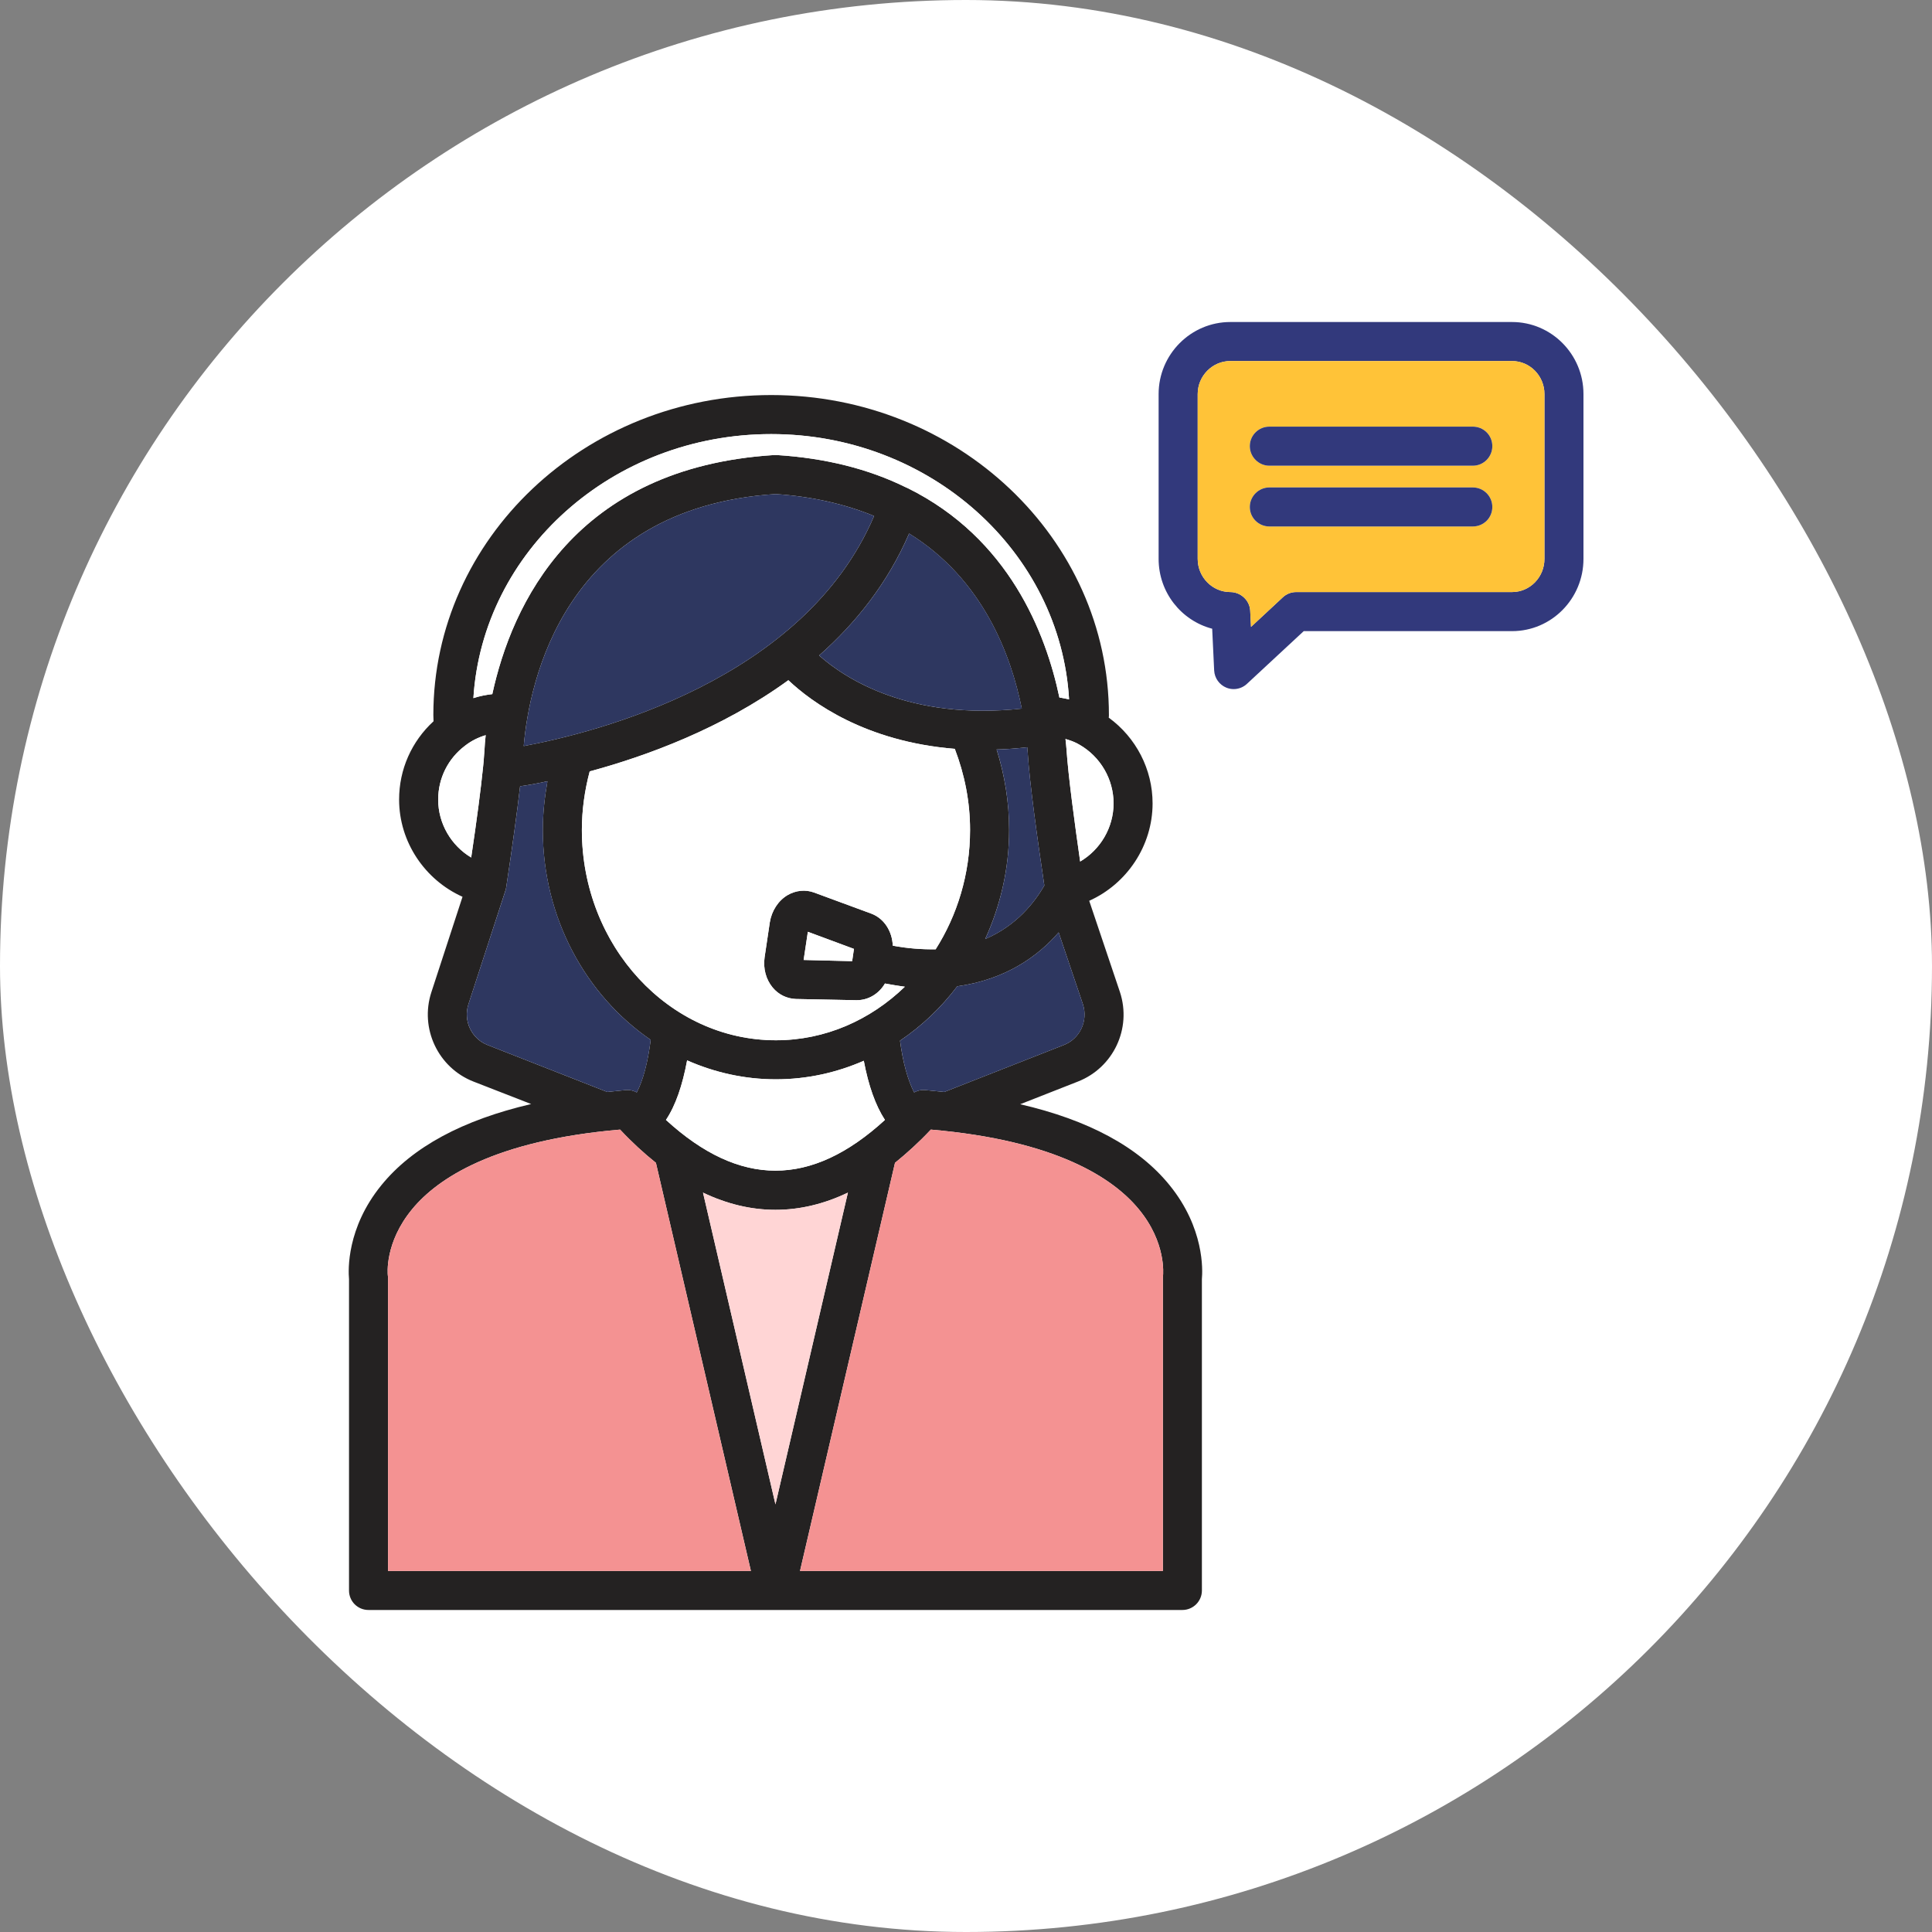
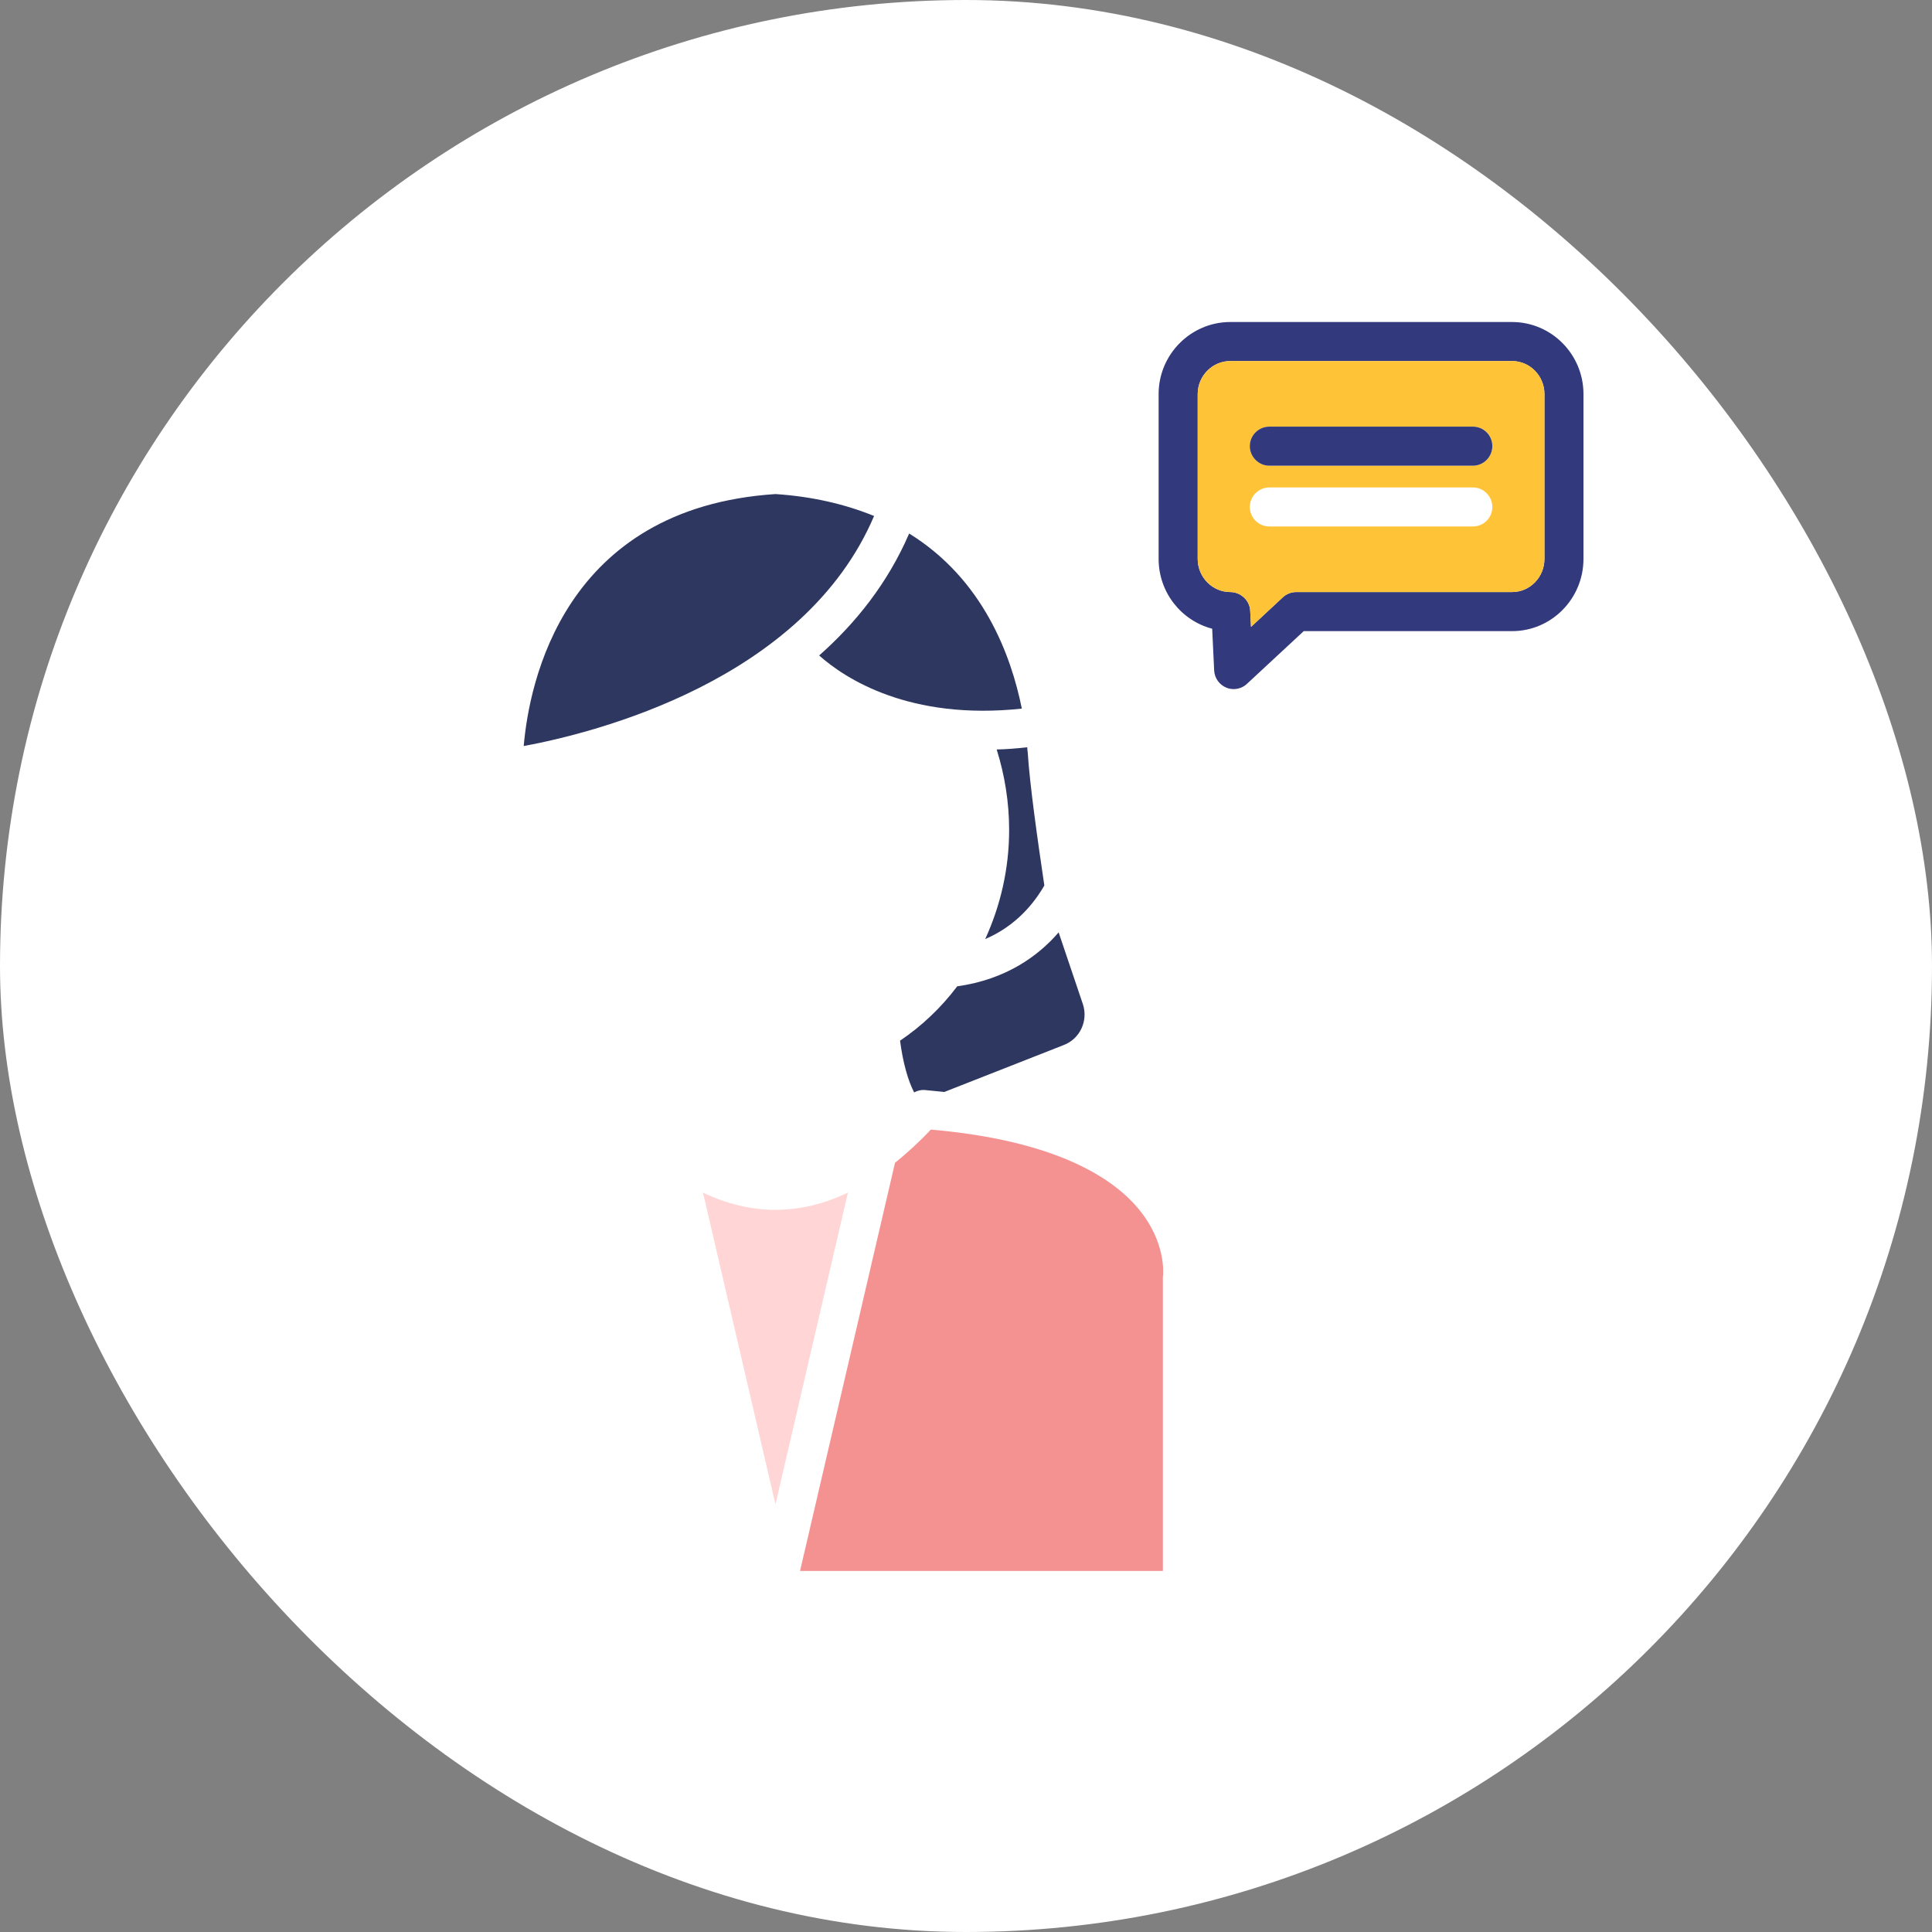
<svg xmlns="http://www.w3.org/2000/svg" width="40" height="40" viewBox="0 0 40 40" fill="none">
  <rect x="0" y="0" width="40" height="40" fill="#808080" stroke="none" />
  <rect width="40" height="40" rx="20" fill="white" />
  <g clip-path="url(#clip0_1356_1101)">
-     <path d="M24.218 24.542C23.576 23.746 22.53 23.187 21.122 22.862L22.318 22.392C23.051 22.104 23.434 21.296 23.188 20.542L22.551 18.65C23.33 18.3 23.863 17.512 23.863 16.633C23.863 15.929 23.522 15.271 22.955 14.858C22.959 14.837 22.959 14.821 22.959 14.804C22.959 11.15 19.822 8.179 15.968 8.179C12.109 8.179 8.972 11.15 8.972 14.804C8.972 14.846 8.976 14.892 8.976 14.933C8.522 15.35 8.263 15.929 8.263 16.554C8.263 17.433 8.797 18.217 9.576 18.567L8.93 20.546C8.688 21.292 9.068 22.104 9.801 22.392L10.997 22.858C9.584 23.187 8.538 23.746 7.893 24.542C7.176 25.425 7.209 26.296 7.226 26.483V32.929C7.226 33.154 7.405 33.333 7.63 33.333H24.48C24.701 33.333 24.884 33.154 24.884 32.929V26.483C24.901 26.296 24.934 25.425 24.218 24.542ZM22.022 21.637L19.551 22.608C19.413 22.596 19.28 22.579 19.138 22.567C19.063 22.562 18.993 22.583 18.926 22.617C18.797 22.367 18.693 21.996 18.634 21.546C19.084 21.242 19.484 20.862 19.818 20.421C20.826 20.279 21.493 19.796 21.918 19.304L22.422 20.796C22.53 21.137 22.359 21.508 22.022 21.637ZM16.063 21.537C13.851 21.537 12.047 19.583 12.047 17.183C12.047 16.771 12.105 16.362 12.209 15.971C13.38 15.654 14.947 15.083 16.322 14.083C16.801 14.537 17.913 15.354 19.768 15.504C19.972 16.037 20.084 16.6 20.084 17.183C20.084 18.1 19.818 18.95 19.372 19.654C19.088 19.658 18.793 19.637 18.484 19.579C18.472 19.279 18.305 19.017 18.043 18.917L16.855 18.479C16.676 18.412 16.476 18.433 16.305 18.533C16.113 18.646 15.976 18.858 15.938 19.096L15.83 19.821C15.797 20.054 15.859 20.279 15.997 20.446C16.122 20.596 16.293 20.675 16.476 20.683L17.726 20.708H17.738C17.98 20.708 18.197 20.575 18.322 20.362C18.463 20.387 18.601 20.412 18.734 20.429C18.022 21.117 17.088 21.537 16.063 21.537ZM18.322 23.187C16.793 24.587 15.318 24.587 13.788 23.187C13.988 22.887 14.13 22.471 14.226 21.954C14.793 22.204 15.413 22.346 16.063 22.346C16.709 22.346 17.322 22.208 17.884 21.962C17.98 22.475 18.126 22.887 18.322 23.187ZM20.634 15.517C20.838 15.512 21.047 15.496 21.268 15.471C21.268 15.504 21.272 15.542 21.276 15.567C21.318 16.233 21.484 17.412 21.622 18.333C21.418 18.687 21.043 19.167 20.397 19.442C20.709 18.758 20.893 17.996 20.893 17.183C20.893 16.608 20.801 16.05 20.634 15.517ZM16.959 13.571C17.718 12.9 18.38 12.071 18.822 11.046C20.359 11.996 20.934 13.575 21.155 14.671C18.826 14.921 17.493 14.046 16.959 13.571ZM10.843 15.446C10.955 14.142 11.663 10.517 16.055 10.229C16.813 10.279 17.497 10.437 18.097 10.683C16.643 14.096 12.305 15.175 10.843 15.446ZM17.68 19.646L17.643 19.9L16.638 19.875L16.726 19.292L17.68 19.646ZM22.347 15.417C22.784 15.667 23.055 16.133 23.055 16.633C23.055 17.137 22.78 17.592 22.363 17.837C22.255 17.079 22.118 16.079 22.08 15.504C22.076 15.446 22.068 15.375 22.059 15.3C22.147 15.325 22.23 15.354 22.309 15.396C22.322 15.404 22.334 15.412 22.347 15.417ZM15.968 8.987C19.259 8.987 21.955 11.425 22.134 14.479C22.068 14.467 22.001 14.45 21.934 14.442C21.651 13.1 20.888 11.146 18.797 10.108C18.78 10.1 18.768 10.096 18.751 10.087C17.98 9.708 17.084 9.483 16.08 9.421H16.03C11.88 9.679 10.593 12.529 10.193 14.371C10.059 14.387 9.926 14.412 9.801 14.454C9.993 11.408 12.68 8.987 15.968 8.987ZM9.072 16.554C9.072 16.112 9.276 15.704 9.63 15.437C9.759 15.337 9.901 15.267 10.055 15.221C10.043 15.333 10.034 15.437 10.03 15.529C10.026 15.596 10.018 15.675 10.013 15.758L10.001 15.883C9.955 16.333 9.872 16.975 9.755 17.754C9.343 17.508 9.072 17.054 9.072 16.554ZM10.097 21.637C9.763 21.508 9.588 21.137 9.697 20.796L10.463 18.442C10.468 18.437 10.468 18.429 10.468 18.425C10.468 18.417 10.476 18.412 10.476 18.404V18.387C10.476 18.383 10.48 18.379 10.48 18.375C10.609 17.517 10.705 16.821 10.768 16.279C10.918 16.258 11.109 16.225 11.334 16.175C11.276 16.508 11.238 16.842 11.238 17.183C11.238 19.008 12.134 20.612 13.472 21.529C13.413 21.996 13.313 22.367 13.184 22.617C13.118 22.583 13.047 22.562 12.972 22.567C12.834 22.579 12.705 22.596 12.572 22.608L10.097 21.637ZM8.034 32.525V26.462C8.034 26.446 8.034 26.429 8.03 26.412C8.026 26.383 7.959 25.725 8.538 25.029C9.059 24.4 10.226 23.612 12.838 23.387C13.084 23.65 13.33 23.875 13.58 24.075L15.547 32.525H8.034ZM14.555 24.692C15.551 25.167 16.559 25.167 17.555 24.692L16.055 31.146L14.555 24.692ZM24.08 26.408C24.076 26.425 24.076 26.446 24.076 26.462V32.525H16.563L18.53 24.075C18.776 23.875 19.026 23.65 19.272 23.387C21.884 23.612 23.051 24.4 23.572 25.029C24.151 25.725 24.08 26.383 24.08 26.408Z" fill="#242222" />
    <path d="M17.555 24.692L16.055 31.146L14.555 24.692C15.55 25.167 16.559 25.167 17.555 24.692Z" fill="#FFD5D5" />
-     <path d="M8.034 32.525V26.462C8.034 26.446 8.034 26.429 8.03 26.413C8.026 26.383 7.959 25.725 8.538 25.029C9.059 24.4 10.226 23.613 12.838 23.387C13.084 23.65 13.33 23.875 13.58 24.075L15.546 32.525H8.034Z" fill="#F49292" />
    <path d="M24.08 26.408C24.076 26.425 24.076 26.446 24.076 26.462V32.525H16.564L18.53 24.075C18.776 23.875 19.026 23.65 19.272 23.387C21.884 23.613 23.051 24.4 23.572 25.029C24.151 25.725 24.08 26.383 24.08 26.408Z" fill="#F49292" />
    <path d="M18.321 23.187C16.792 24.587 15.317 24.587 13.788 23.187C13.988 22.887 14.13 22.471 14.226 21.954C14.792 22.204 15.413 22.346 16.063 22.346C16.709 22.346 17.321 22.208 17.884 21.962C17.98 22.475 18.126 22.887 18.321 23.187Z" fill="white" />
    <path d="M15.83 19.821C15.797 20.054 15.859 20.279 15.997 20.446C16.122 20.596 16.293 20.675 16.476 20.683L17.726 20.708H17.738C17.98 20.708 18.197 20.575 18.322 20.363C18.463 20.387 18.601 20.413 18.734 20.429C18.022 21.117 17.088 21.538 16.064 21.538C13.851 21.538 12.047 19.583 12.047 17.183C12.047 16.771 12.105 16.363 12.209 15.971C13.38 15.654 14.947 15.083 16.322 14.083C16.801 14.537 17.913 15.354 19.768 15.504C19.972 16.038 20.084 16.6 20.084 17.183C20.084 18.1 19.818 18.95 19.372 19.654C19.088 19.658 18.793 19.637 18.484 19.579C18.472 19.279 18.305 19.017 18.043 18.917L16.855 18.479C16.676 18.413 16.476 18.433 16.305 18.533C16.113 18.646 15.976 18.858 15.938 19.096L15.83 19.821Z" fill="white" />
-     <path d="M17.68 19.646L17.643 19.9L16.639 19.875L16.726 19.292L17.68 19.646Z" fill="white" />
    <path d="M23.055 16.633C23.055 17.137 22.78 17.592 22.364 17.837C22.255 17.079 22.118 16.079 22.08 15.504C22.076 15.446 22.068 15.375 22.06 15.3C22.147 15.325 22.23 15.354 22.31 15.396C22.322 15.404 22.335 15.412 22.347 15.417C22.785 15.667 23.055 16.133 23.055 16.633Z" fill="white" />
    <path d="M10.056 15.221C10.043 15.333 10.035 15.438 10.031 15.529C10.026 15.596 10.018 15.675 10.014 15.758L10.001 15.883C9.956 16.333 9.872 16.975 9.756 17.754C9.343 17.508 9.072 17.054 9.072 16.554C9.072 16.113 9.276 15.704 9.631 15.438C9.76 15.338 9.901 15.267 10.056 15.221Z" fill="white" />
    <path d="M22.134 14.479C22.067 14.467 22.001 14.45 21.934 14.442C21.651 13.1 20.888 11.146 18.797 10.108C18.78 10.1 18.767 10.096 18.751 10.088C17.98 9.708 17.084 9.483 16.08 9.421H16.03C11.88 9.679 10.592 12.529 10.192 14.371C10.059 14.387 9.926 14.412 9.801 14.454C9.992 11.408 12.68 8.988 15.967 8.988C19.259 8.988 21.955 11.425 22.134 14.479Z" fill="white" />
    <path d="M18.097 10.683C16.643 14.096 12.305 15.175 10.843 15.446C10.955 14.142 11.664 10.517 16.055 10.229C16.814 10.279 17.497 10.438 18.097 10.683Z" fill="#2E3760" />
    <path d="M21.156 14.671C18.827 14.921 17.493 14.046 16.96 13.571C17.718 12.9 18.381 12.071 18.823 11.046C20.36 11.996 20.935 13.575 21.156 14.671Z" fill="#2E3760" />
    <path d="M21.622 18.333C21.418 18.688 21.043 19.167 20.398 19.442C20.71 18.758 20.893 17.996 20.893 17.183C20.893 16.608 20.802 16.05 20.635 15.517C20.839 15.513 21.047 15.496 21.268 15.471C21.268 15.504 21.273 15.542 21.277 15.567C21.318 16.233 21.485 17.413 21.622 18.333Z" fill="#2E3760" />
-     <path d="M13.472 21.529C13.414 21.996 13.314 22.367 13.184 22.617C13.118 22.583 13.047 22.562 12.972 22.567C12.835 22.579 12.705 22.596 12.572 22.608L10.097 21.637C9.764 21.508 9.589 21.137 9.697 20.796L10.464 18.442C10.468 18.438 10.468 18.429 10.468 18.425C10.468 18.417 10.476 18.413 10.476 18.404V18.387C10.476 18.383 10.48 18.379 10.48 18.375C10.61 17.517 10.705 16.821 10.768 16.279C10.918 16.258 11.11 16.225 11.335 16.175C11.276 16.508 11.239 16.842 11.239 17.183C11.239 19.008 12.134 20.613 13.472 21.529Z" fill="#2E3760" />
    <path d="M22.022 21.637L19.551 22.608C19.414 22.596 19.281 22.579 19.139 22.567C19.064 22.562 18.993 22.583 18.926 22.617C18.797 22.367 18.693 21.996 18.635 21.546C19.085 21.242 19.485 20.863 19.818 20.421C20.826 20.279 21.493 19.796 21.918 19.304L22.422 20.796C22.531 21.137 22.36 21.508 22.022 21.637Z" fill="#2E3760" />
    <path d="M31.305 6.667H25.472C24.655 6.667 23.988 7.337 23.988 8.158V11.571C23.988 12.267 24.459 12.85 25.097 13.017L25.138 13.883C25.147 14.042 25.247 14.179 25.392 14.238C25.442 14.258 25.492 14.267 25.542 14.267C25.642 14.267 25.742 14.229 25.817 14.158L26.992 13.067H31.305C32.122 13.067 32.784 12.396 32.784 11.571V8.158C32.784 7.337 32.122 6.667 31.305 6.667ZM31.976 11.571C31.976 11.95 31.676 12.258 31.305 12.258H26.834C26.734 12.258 26.634 12.296 26.559 12.367L25.901 12.979L25.884 12.642C25.872 12.425 25.684 12.258 25.472 12.258C25.101 12.258 24.797 11.95 24.797 11.571V8.158C24.797 7.783 25.101 7.475 25.472 7.475H31.305C31.676 7.475 31.976 7.783 31.976 8.158V11.571Z" fill="#32397C" />
    <path d="M31.305 7.475H25.472C25.101 7.475 24.797 7.783 24.797 8.158V11.571C24.797 11.95 25.101 12.258 25.472 12.258C25.684 12.258 25.872 12.425 25.884 12.642L25.901 12.979L26.559 12.367C26.634 12.296 26.734 12.258 26.834 12.258H31.305C31.676 12.258 31.976 11.95 31.976 11.571V8.158C31.976 7.783 31.676 7.475 31.305 7.475ZM30.493 10.9H26.28C26.059 10.9 25.876 10.721 25.876 10.496C25.876 10.275 26.059 10.092 26.28 10.092H30.493C30.718 10.092 30.897 10.275 30.897 10.496C30.897 10.721 30.718 10.9 30.493 10.9ZM30.493 9.642H26.28C26.059 9.642 25.876 9.458 25.876 9.237C25.876 9.012 26.059 8.833 26.28 8.833H30.493C30.718 8.833 30.897 9.012 30.897 9.237C30.897 9.458 30.718 9.642 30.493 9.642Z" fill="#FFC338" />
    <path d="M30.897 9.237C30.897 9.458 30.718 9.642 30.493 9.642H26.28C26.059 9.642 25.876 9.458 25.876 9.237C25.876 9.012 26.059 8.833 26.28 8.833H30.493C30.718 8.833 30.897 9.012 30.897 9.237Z" fill="#32397C" />
-     <path d="M30.897 10.496C30.897 10.721 30.718 10.9 30.493 10.9H26.28C26.059 10.9 25.876 10.721 25.876 10.496C25.876 10.275 26.059 10.092 26.28 10.092H30.493C30.718 10.092 30.897 10.275 30.897 10.496Z" fill="#32397C" />
  </g>
  <defs>
    <clipPath id="clip0_1356_1101">
      <rect width="26.667" height="26.667" fill="white" transform="translate(6.667 6.667)" />
    </clipPath>
  </defs>
</svg>